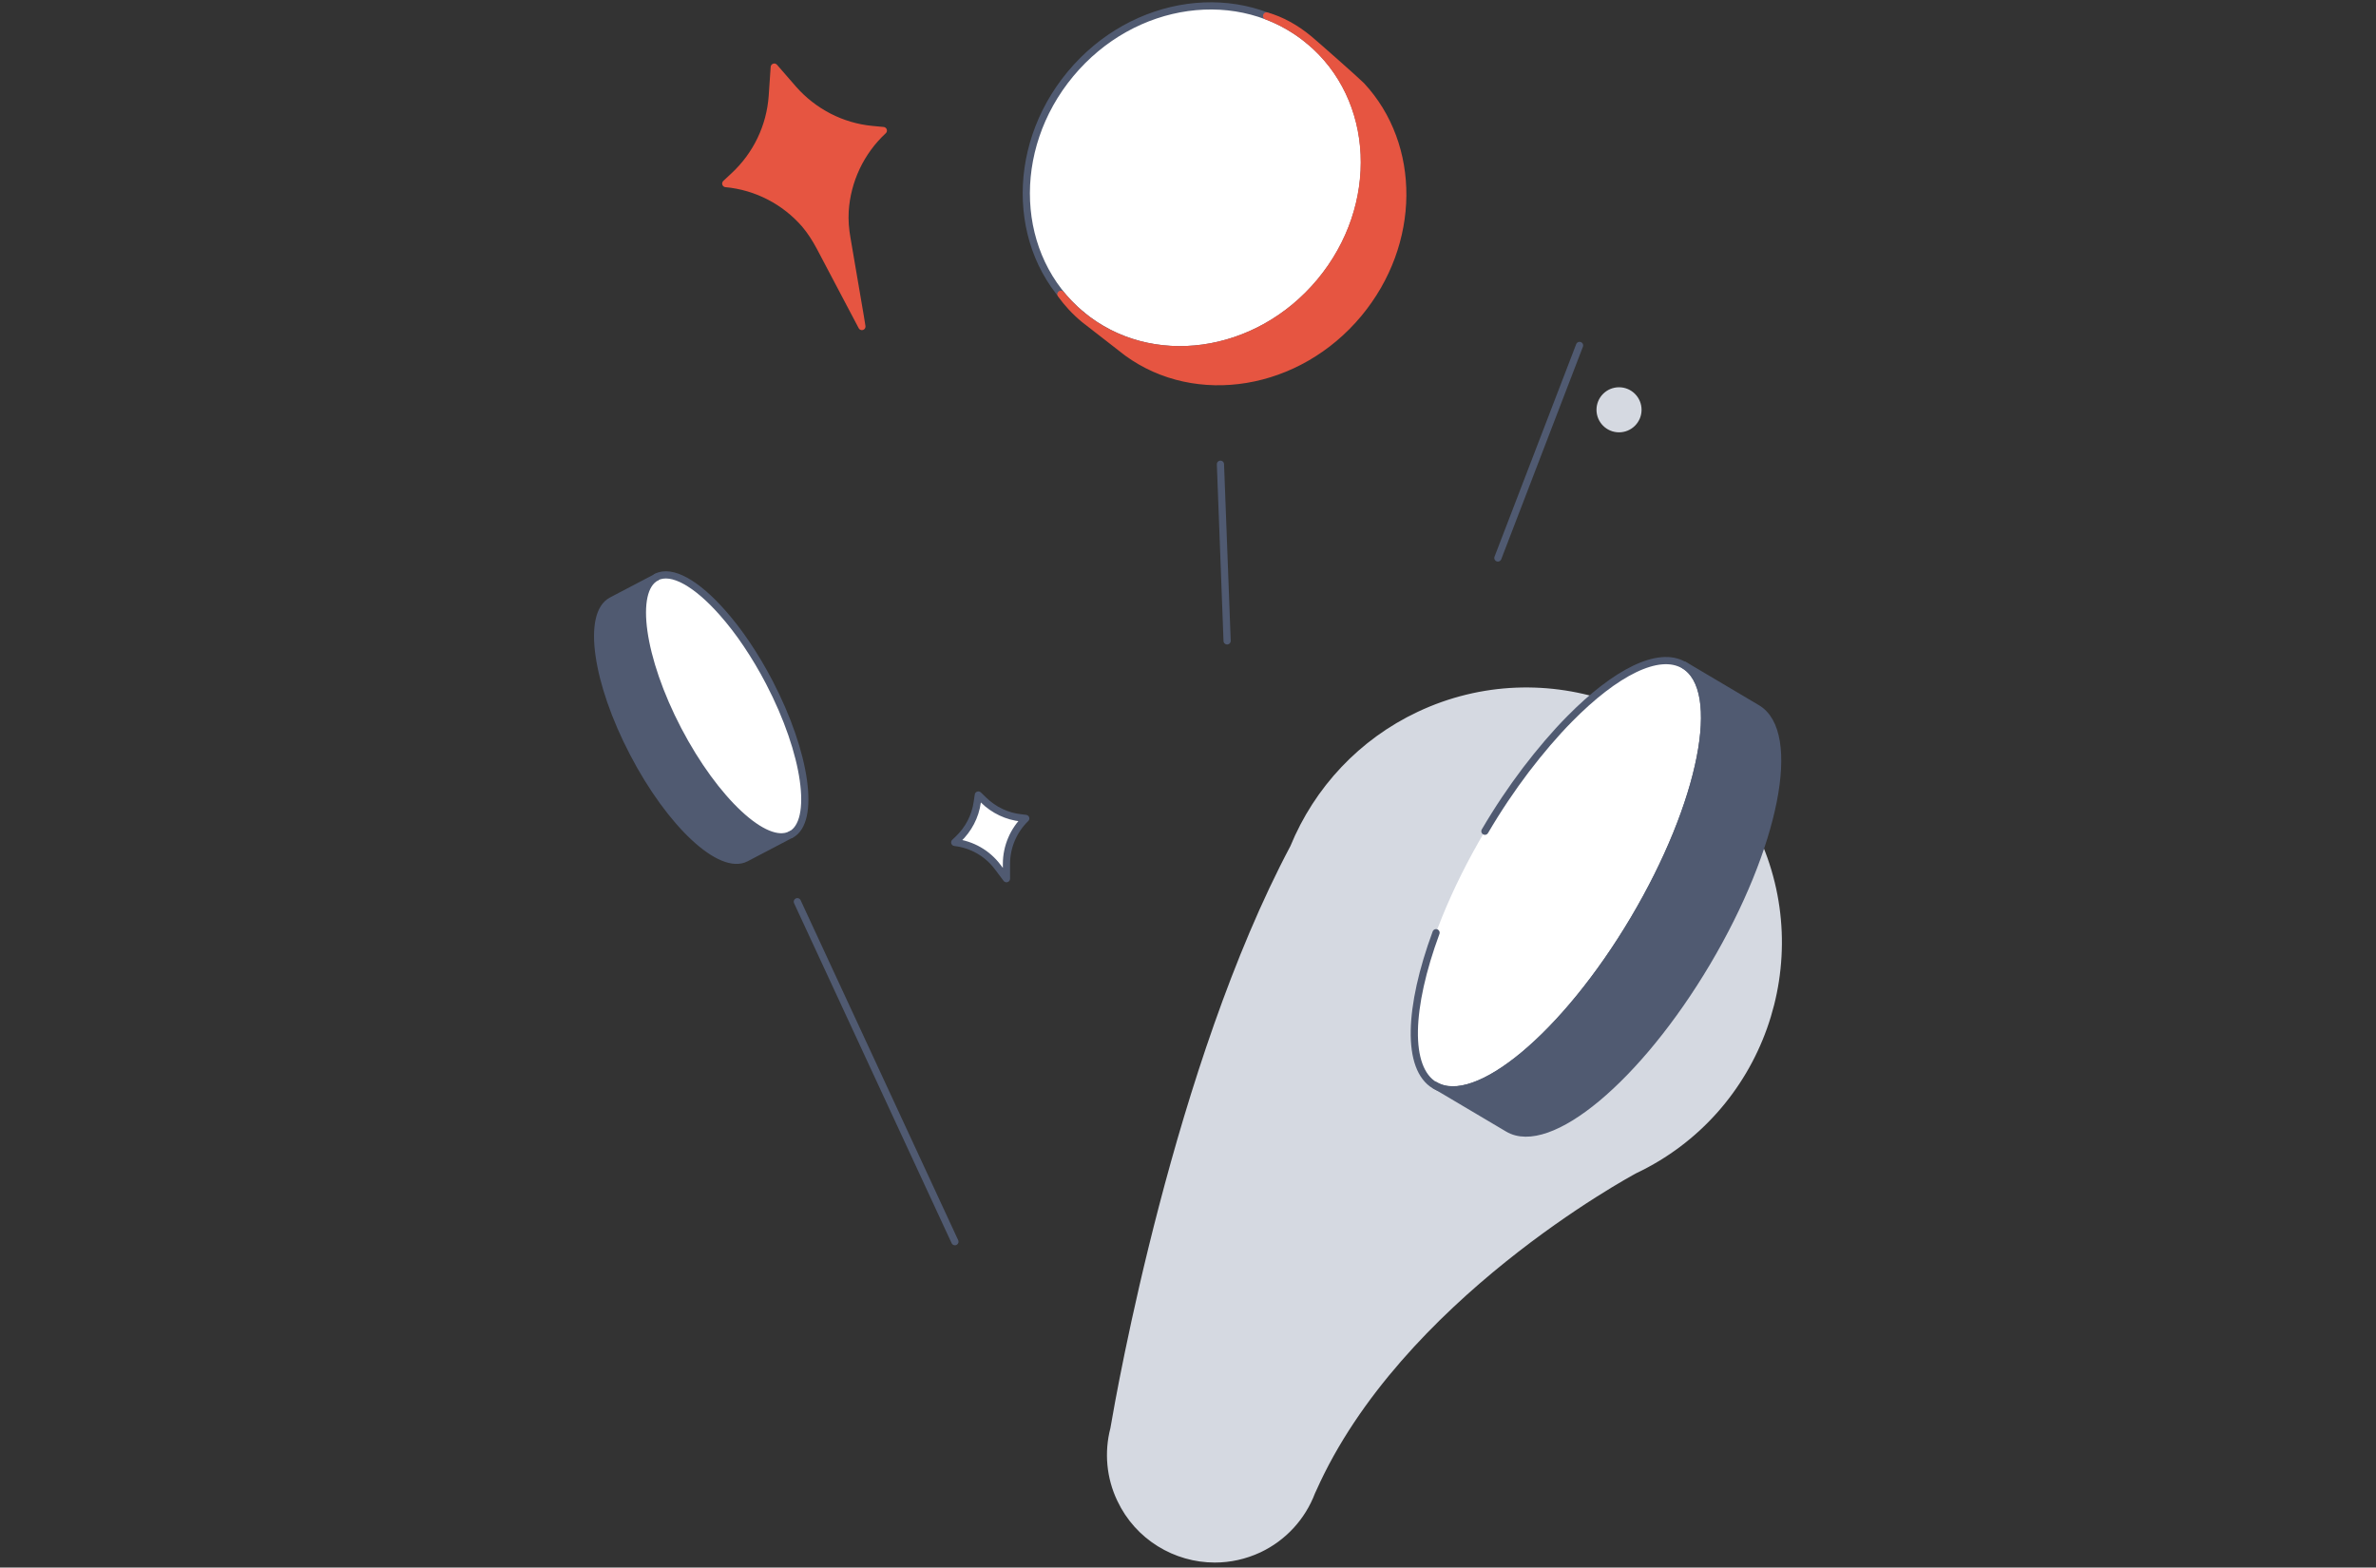
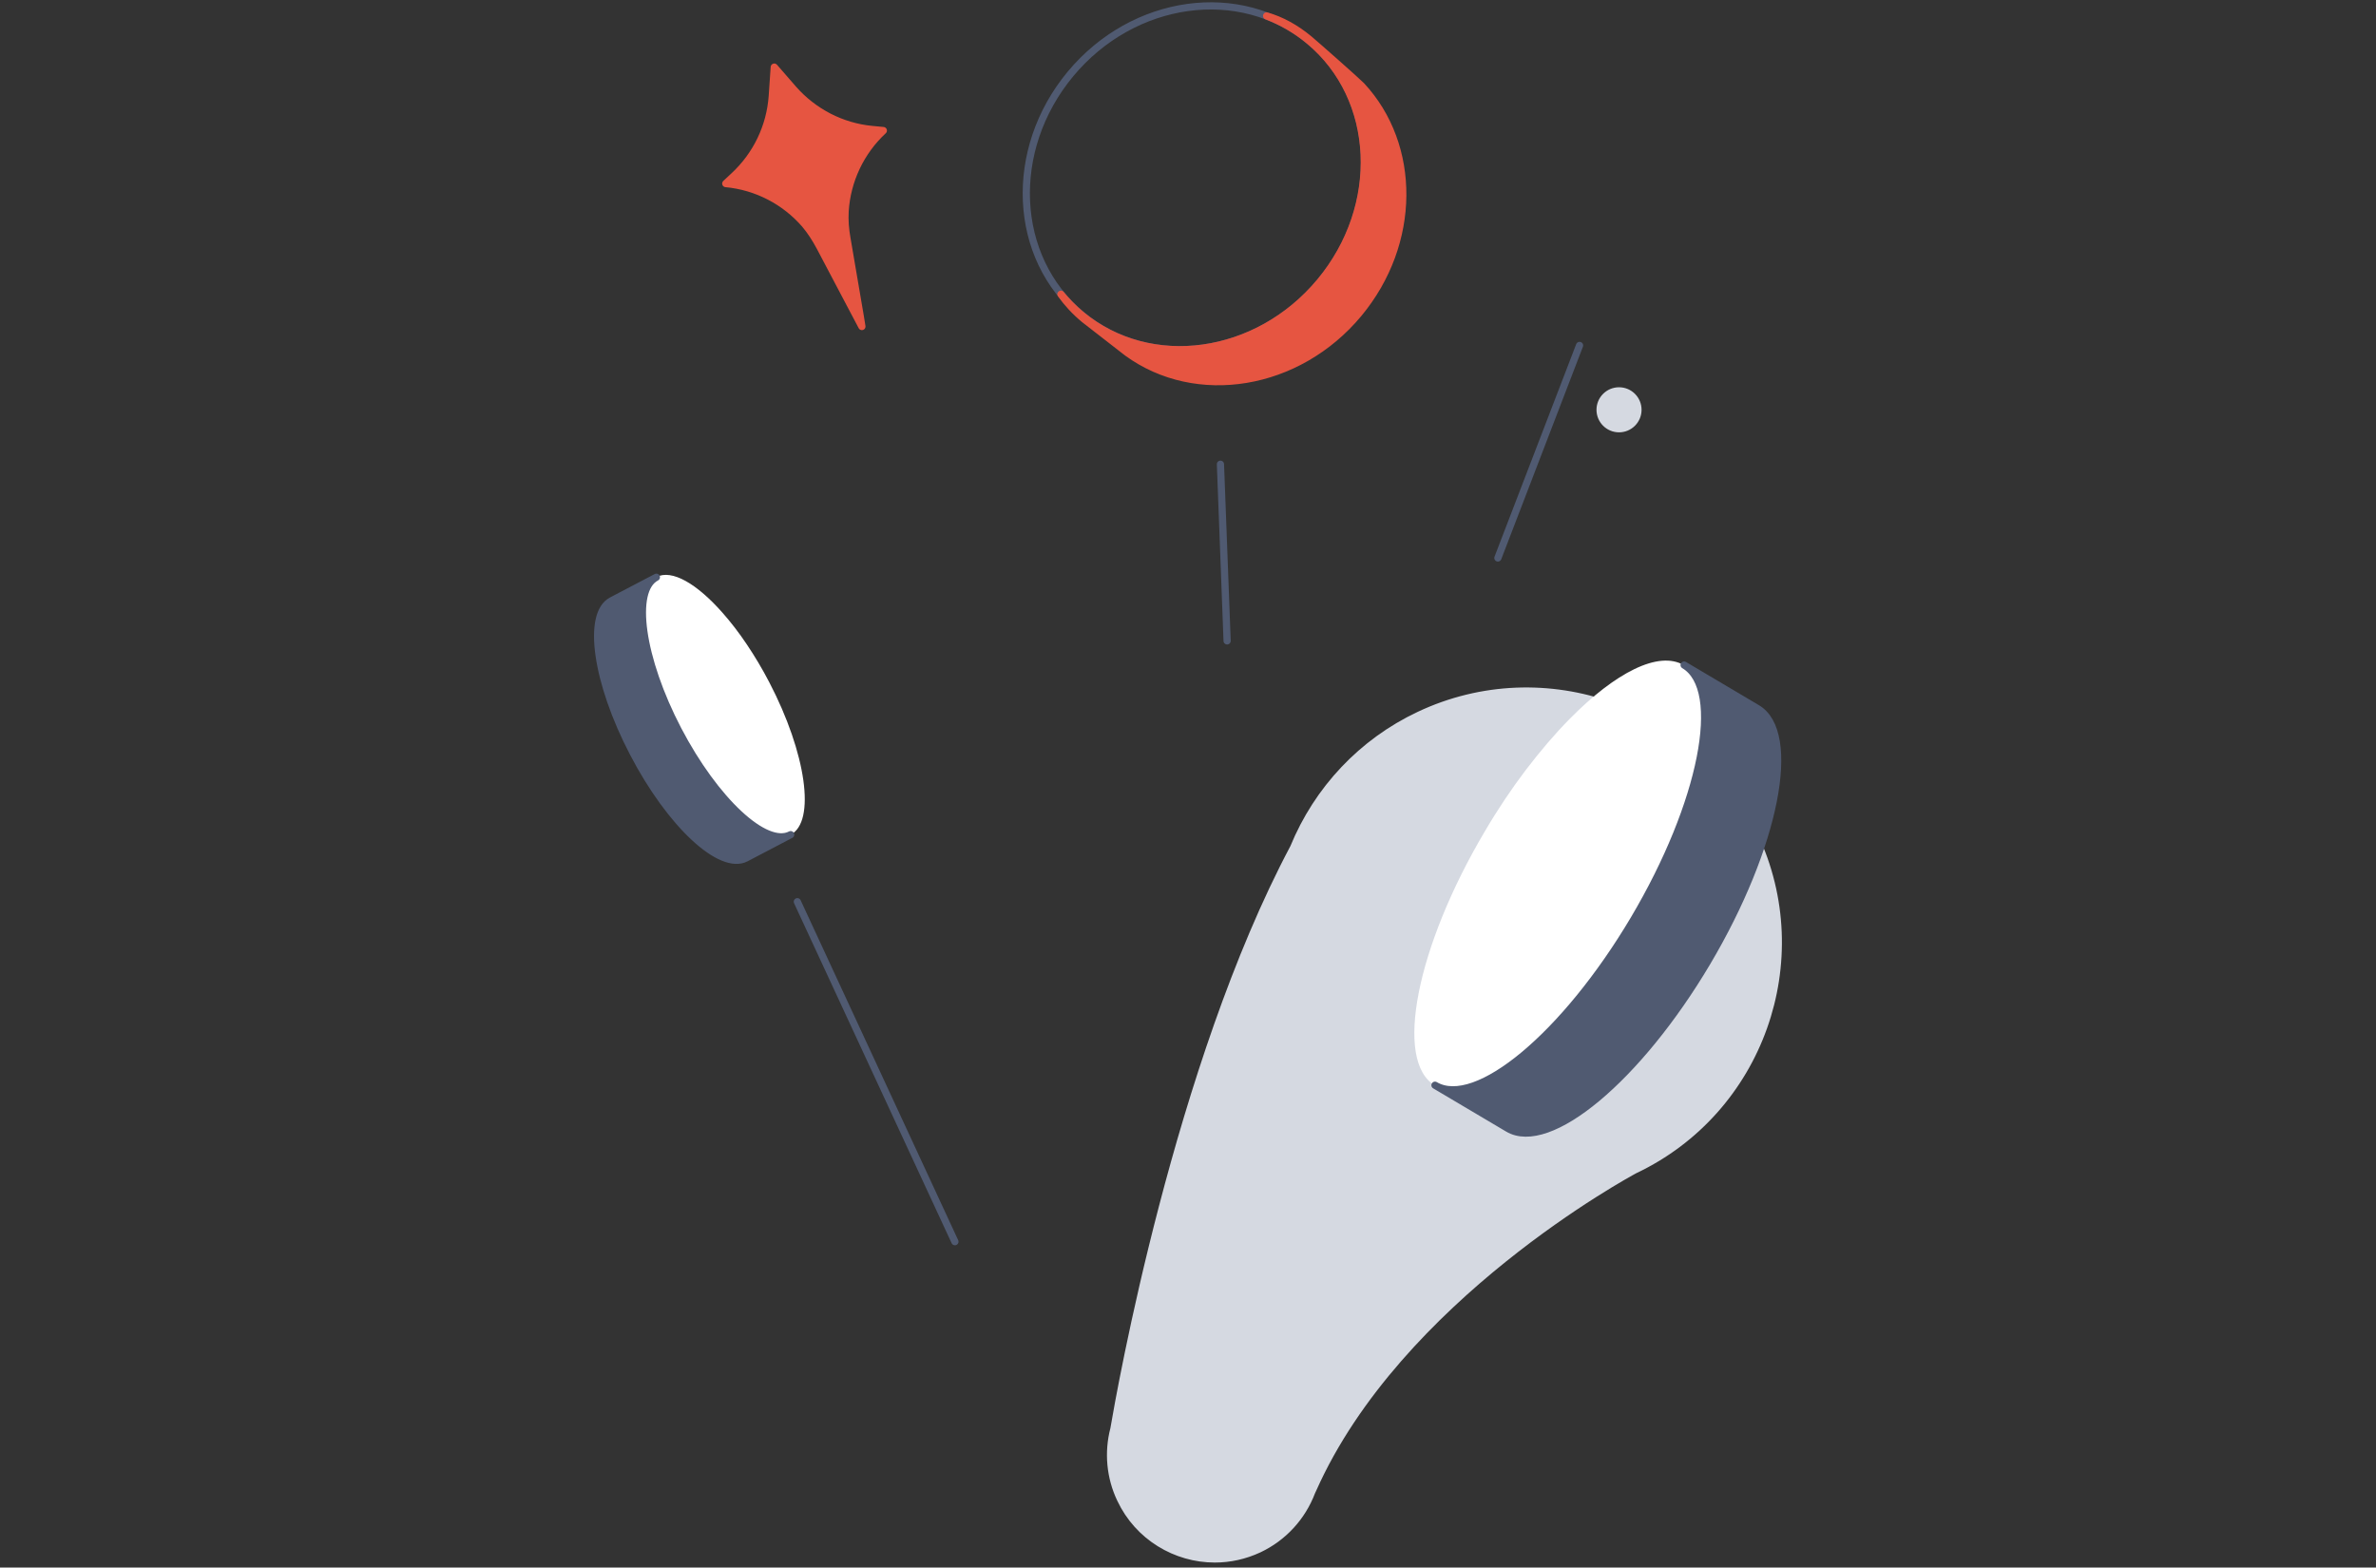
<svg xmlns="http://www.w3.org/2000/svg" width="438" height="289" viewBox="0 0 438 289" fill="none">
  <rect x="0" y="0" width="438" height="289" fill="#333333" stroke="none" />
  <g clip-path="url(#clip0_2960_154652)">
    <path d="M323.382 153.984C312.449 130.854 284.733 120.918 261.603 131.851C251.102 136.803 242.894 145.51 238.474 156.277C217.105 196.521 206.504 256.605 205.341 263.451C204.211 267.771 204.643 272.39 206.571 276.411C209.828 283.323 216.74 287.411 223.951 287.411C226.676 287.411 229.468 286.813 232.093 285.583C236.58 283.456 240.036 279.701 241.797 275.049L242.03 274.55C257.782 239.191 300.186 216.327 301.349 215.696C324.412 204.763 334.282 177.08 323.382 153.984Z" fill="#D5D9E1" stroke="#D5D9E1" stroke-width="1.329" stroke-miterlimit="10" stroke-linecap="round" stroke-linejoin="round" />
    <path d="M145.756 153.88C141.104 156.306 131.799 147.632 124.986 134.506C118.14 121.379 116.379 108.784 120.998 106.391C123.856 104.896 128.475 107.621 133.194 112.971C134.69 114.666 136.218 116.627 137.681 118.82C139.11 120.947 140.505 123.273 141.801 125.765C148.647 138.892 150.409 151.487 145.756 153.88Z" fill="white" />
-     <path d="M120.998 106.391C123.856 104.896 128.475 107.621 133.194 112.971C134.69 114.666 136.218 116.627 137.681 118.82C139.11 120.947 140.505 123.273 141.801 125.765C148.647 138.892 150.409 151.487 145.789 153.88" stroke="#505A71" stroke-width="1.329" stroke-miterlimit="10" stroke-linecap="round" stroke-linejoin="round" />
    <path d="M124.986 134.536C118.14 121.41 116.379 108.815 120.998 106.422L112.756 110.742C108.104 113.168 109.898 125.763 116.744 138.856C123.557 151.95 132.862 160.624 137.514 158.198L145.756 153.877C141.137 156.303 131.832 147.63 124.986 134.536Z" fill="#505A71" stroke="#505A71" stroke-width="1.329" stroke-miterlimit="10" stroke-linecap="round" stroke-linejoin="round" />
    <path d="M264.494 200.104C272.071 204.59 288.488 190.898 301.183 169.497C313.877 148.095 317.998 127.126 310.421 122.64C305.769 119.881 297.76 124.002 289.352 132.543C286.66 135.268 283.968 138.425 281.277 141.947C278.684 145.37 276.126 149.159 273.733 153.246C261.071 174.615 256.951 195.617 264.494 200.104Z" fill="white" />
-     <path d="M264.727 171.956C259.643 185.747 259.211 196.98 264.495 200.104C272.072 204.59 288.488 190.898 301.183 169.497C313.878 148.095 317.998 127.126 310.421 122.64C305.769 119.881 297.76 124.002 289.352 132.543C286.66 135.268 283.969 138.425 281.277 141.947C278.685 145.37 276.126 149.159 273.733 153.246" stroke="#505A71" stroke-width="1.329" stroke-miterlimit="10" stroke-linecap="round" stroke-linejoin="round" />
    <path d="M323.914 130.585L310.455 122.609C318.032 127.096 313.878 148.098 301.216 169.467C288.521 190.868 272.105 204.56 264.528 200.074L277.987 208.049C285.564 212.536 301.98 198.844 314.675 177.442C327.337 156.074 331.491 135.071 323.914 130.585Z" fill="#505A71" stroke="#505A71" stroke-width="1.329" stroke-miterlimit="10" stroke-linecap="round" stroke-linejoin="round" />
-     <path d="M243.392 51.89C254.99 37.932 254.06 18.059 241.365 7.492C228.637 -3.076 208.931 -0.351 197.366 13.606C185.768 27.564 186.698 47.437 199.393 58.004C212.088 68.572 231.794 65.847 243.392 51.89Z" fill="white" />
    <path d="M241.365 7.523C228.637 -3.045 208.931 -0.32 197.333 13.637C185.734 27.595 186.632 47.468 199.36 58.036" stroke="#505A71" stroke-width="1.329" stroke-miterlimit="10" stroke-linecap="round" stroke-linejoin="round" />
    <path d="M199.359 58.036C212.087 68.604 231.794 65.879 243.392 51.922C254.99 37.964 254.093 18.091 241.365 7.523" stroke="#505A71" stroke-width="1.329" stroke-miterlimit="10" stroke-linecap="round" stroke-linejoin="round" />
    <path d="M250.969 15.798C250.171 14.967 242.262 7.989 241.332 7.224C238.773 5.098 236.147 3.702 233.489 2.938C236.28 4.001 238.939 5.53 241.332 7.524C254.059 18.091 254.957 37.964 243.359 51.922C231.761 65.879 212.054 68.604 199.326 58.036C197.93 56.873 196.701 55.611 195.571 54.248C196.734 55.876 198.163 57.438 199.891 58.867C200.356 59.233 207.335 64.65 207.8 65.015C220.528 74.287 239.271 71.263 250.437 57.837C261.238 44.843 261.204 26.798 250.969 15.798Z" fill="#E65541" stroke="#E65541" stroke-width="1.329" stroke-miterlimit="10" stroke-linecap="round" stroke-linejoin="round" />
    <path d="M224.981 85.586L226.211 118.153" stroke="#505A71" stroke-width="1.329" stroke-miterlimit="10" stroke-linecap="round" stroke-linejoin="round" />
    <path d="M146.985 166.242L176.03 228.918" stroke="#505A71" stroke-width="1.329" stroke-miterlimit="10" stroke-linecap="round" stroke-linejoin="round" />
    <path d="M276.126 102.868L291.18 63.688" stroke="#505A71" stroke-width="1.329" stroke-miterlimit="10" stroke-linecap="round" stroke-linejoin="round" />
    <path d="M298.458 79.041C300.385 79.041 301.947 77.479 301.947 75.552C301.947 73.624 300.385 72.062 298.458 72.062C296.53 72.062 294.968 73.624 294.968 75.552C294.968 77.479 296.53 79.041 298.458 79.041Z" fill="#D5D9E1" stroke="#D5D9E1" stroke-width="1.329" stroke-miterlimit="10" stroke-linecap="round" stroke-linejoin="round" />
    <path d="M158.584 58.335L158.883 60.196L151.173 45.574C150.375 44.078 149.478 42.65 148.381 41.353C144.693 37.1 139.475 34.375 133.792 33.843L135.321 32.414C139.442 28.592 141.968 23.342 142.366 17.725L142.732 12.375L146.255 16.429C149.977 20.65 155.161 23.342 160.744 23.873L162.837 24.073C158.65 27.961 156.158 33.278 155.792 38.894C155.692 40.589 155.825 42.284 156.125 43.946L158.584 58.335Z" fill="#E65541" stroke="#E65541" stroke-width="1.329" stroke-miterlimit="10" stroke-linecap="round" stroke-linejoin="round" />
-     <path d="M180.35 146.57L181.314 147.501C183.208 149.362 185.668 150.525 188.293 150.791L189.091 150.89C186.831 153.084 185.535 156.108 185.535 159.265V161.99L183.906 159.83C182.012 157.304 179.154 155.676 175.997 155.31L176.595 154.745C178.523 152.918 179.786 150.525 180.151 147.9L180.35 146.57Z" fill="white" stroke="#505A71" stroke-width="1.329" stroke-miterlimit="10" stroke-linecap="round" stroke-linejoin="round" />
  </g>
  <defs>
    <clipPath id="clip0_2960_154652">
      <rect width="219" height="287.791" fill="white" transform="translate(109.5 0.414)" />
    </clipPath>
  </defs>
</svg>